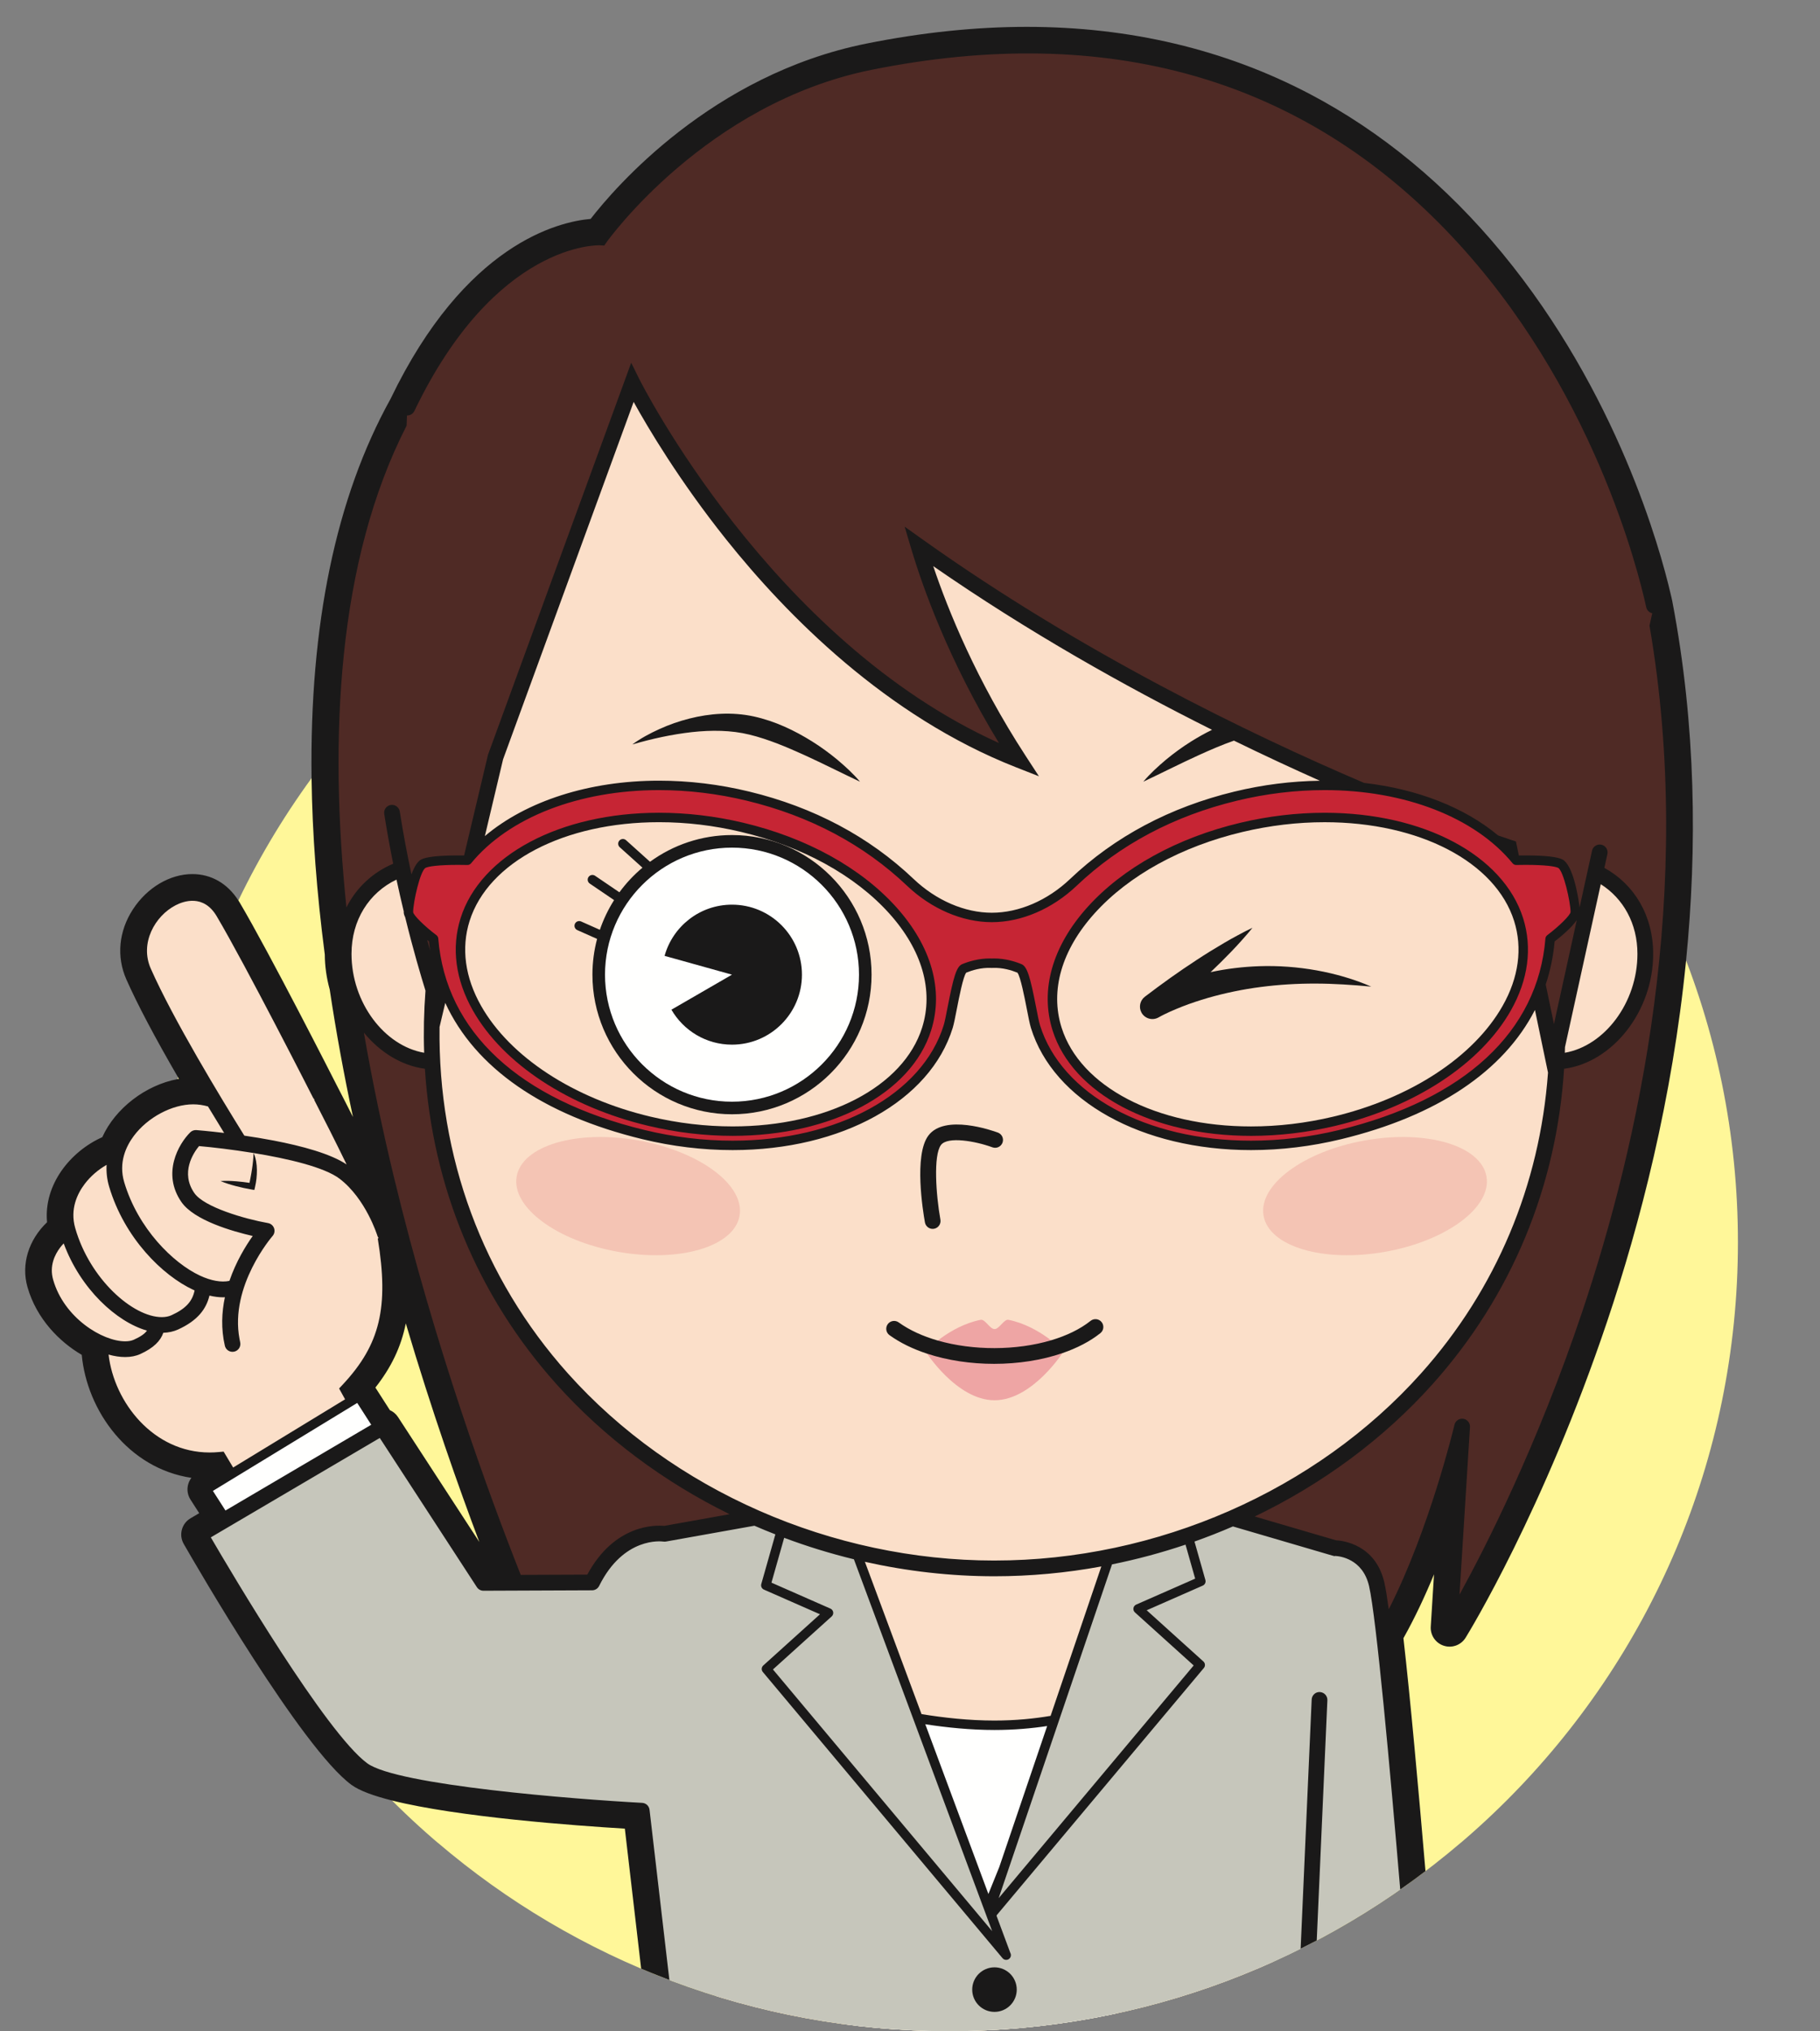
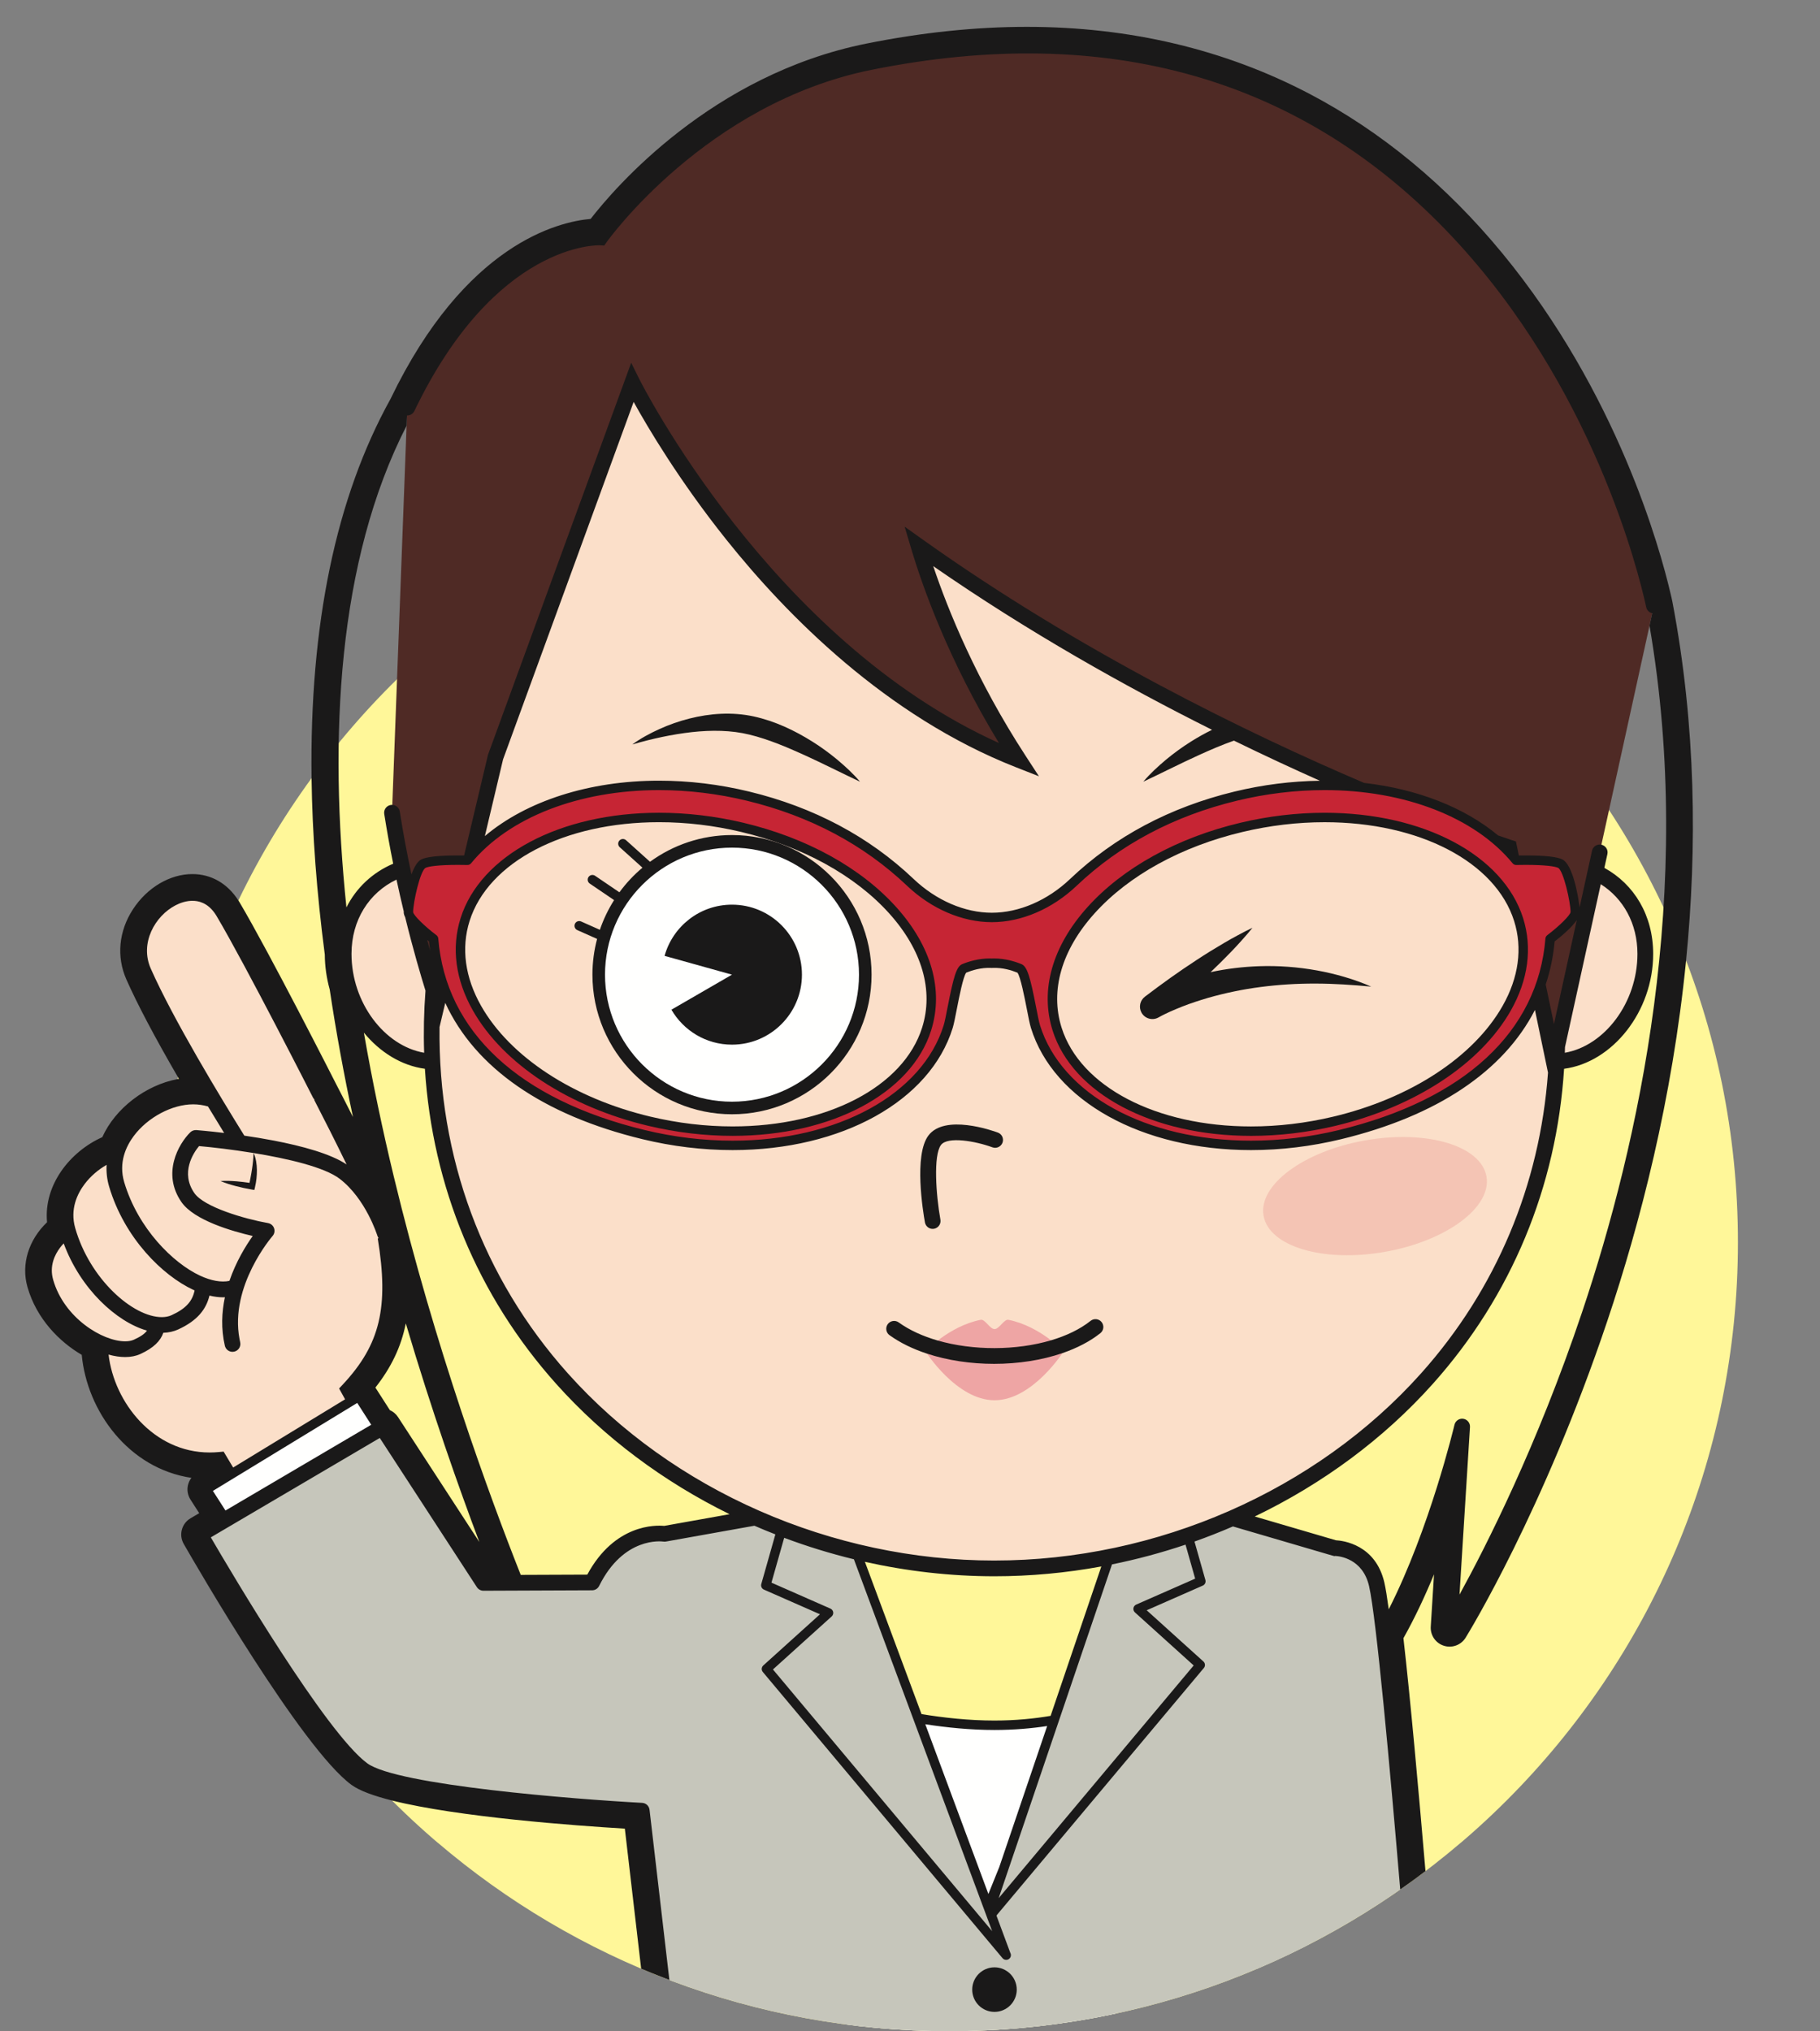
<svg xmlns="http://www.w3.org/2000/svg" version="1.1" viewBox="0 0 579 646">
  <rect x="0" y="0" width="579" height="646" fill="#808080" stroke="none" />
  <defs>
    <clipPath id="a">
      <path d="m578.28 0.093v586h-113.6c-43.804 37.348-100.6 59.903-162.68 59.903-62.079 0-118.88-22.555-162.68-59.903h-139.26v-586h578.22z" />
    </clipPath>
  </defs>
  <g clip-path="url(#a)">
    <path d="m552.89 395.11c0 138.56-112.33 250.89-250.89 250.89-138.57 0-250.89-112.33-250.89-250.89s112.33-250.89 250.89-250.89c138.56 0 250.89 112.32 250.89 250.89" fill="#FFF799" />
-     <path d="m461.15 517.7 4-64s-19 81-49 90-245-23-245-23-115-259-41.587-391.06c29.315-52.732 379.1-28.973 396.6 62.959 31.99 168.1-65.01 325.1-65.01 325.1" fill="#4F2A25" />
    <path d="m408.12 649.24h43.772s-9.928-128.08-13.918-145.37c-2.682-11.594-13.379-11.524-13.379-11.524l-68.989 11.446 52.514 145.45" fill="#C6C6BB" />
-     <path d="m404.72 649.24h-176.8l-1.416-156.28h179.63l-1.416 156.28" fill="#FBDFC9" />
    <path d="m355.21 664.42h-86.046v-123.26s23.43 7.535 47.209 7.535 38.837-7.535 38.837-7.535v123.26" fill="#FFFFFE" />
    <path d="m123.38 464.46-12.438-22.492c12.555-13.471 15.555-26.071 11.496-49.704-1.168-6.783-20.632-44.316-20.632-44.316s-23.829-12.699-49.631 7.119c-23.709 18.203-22.549 44.869-20.256 74.662 1.449 18.758 17.125 36.512 37.886 34.571l13.454 22.492 40.121-22.332" fill="#FBDFC9" />
    <path d="m127.73 465.35-48.482 29.537-13.609-21.207 48.482-29.537 13.609 21.207" fill="#FFFFFE" />
    <path d="m46.893 407.68c2.705 11.075 6.638 16.162-3.297 20.676-7.442 3.385-24.711-5.32-29.09-20.676-3.012-10.558 7.844-19.875 16.578-19.875s13.203 9.209 15.809 19.875" fill="#FBDFC9" />
    <path d="m63.871 391.25c0 14.355 4.717 23.406-8.271 29.312-9.743 4.426-28.352-9.226-34.075-29.312-3.941-13.801 10.254-25.985 21.676-25.985 11.418 0 20.67 11.637 20.67 25.985" fill="#FBDFC9" />
    <path d="m84.775 391.44c-0.445 7.459-0.082 13.74-9.375 17.783-10.933 4.762-31.845-10.929-38.277-32.535-4.422-14.846 11.518-27.978 24.344-27.978 5.424 0 10.41 2.244 14.359 6.002" fill="#FBDFC9" />
    <path d="m101.81 347.95s-21.336-41.993-30.715-57.825c-9.399-15.863-32.832 2.172-25.414 18.942 9.89 22.354 34.468 60.649 34.468 60.649" fill="#FBDFC9" />
    <path d="m73.971 427.43c-4.325-18.757 10.863-35.984 10.863-35.984s-20.195-3.574-25.055-10.578c-6.773-9.774 2.508-18.969 2.508-18.969s36.723 2.914 47.301 11.014c9.113 6.978 12.855 19.349 12.855 19.349" fill="#FBDFC9" />
    <path d="m424.6 492.35-56.356-16.513-54.505 134.95-50.141-132.3-52.184 9.326s-14.256-2.269-23.047 15.463l-34.562 0.139-32.195-49.453-57.951 34.084s36.464 63.601 51.702 74.771c12.253 8.982 88.797 13.057 88.797 13.057l8.552 73.367 100.35 7.693 101.91-7.693 4.814-108.62" fill="#C6C6BB" />
    <path d="m313.72 610.78 68.113-81.256-19.76-17.838 19.957-8.775-7.236-25.508-13.543-6.565-47.531 139.94" fill="#C6C6BB" />
    <path d="m320.08 621.82-76.255-91.017 19.76-17.836-19.957-8.778 7.236-25.506 13.543-6.564 55.673 149.7" fill="#C6C6BB" />
    <path d="m167.57 306.09c0 17.423-13.035 31.542-29.121 31.542s-29.121-16.848-29.121-34.265 13.035-28.814 29.121-28.814 29.121 14.121 29.121 31.537" fill="#FBDFC9" />
    <path d="m465.18 306.09c0 17.423 13.035 31.542 29.121 31.542s29.121-16.848 29.121-34.265-13.035-28.814-29.121-28.814-29.121 14.121-29.121 31.537" fill="#FBDFC9" />
    <path d="m494.31 308.81c-12.941-115.63-79.668-266.4-177.94-266.4-98.26 0-164.99 150.77-177.93 266.4-12.556 112.18 79.668 190 177.93 190 98.271 0 190.5-77.82 177.94-190" fill="#FBDFC9" />
    <path d="m275.27 309.98c0 23.414-18.984 42.401-42.402 42.401-23.414 0-42.398-18.987-42.398-42.401 0-23.418 18.984-42.399 42.398-42.399 23.418 0 42.402 18.981 42.402 42.399" fill="#FFFFFE" />
    <path d="m320.83 419.75c-1.431-0.285-2.912 2.949-4.431 2.949-1.517 0-2.999-3.234-4.429-2.949-10.019 2.004-17.555 10.019-17.555 10.019s9.843 15.563 21.984 15.563c12.143 0 21.985-15.563 21.985-15.563s-7.536-8.015-17.554-10.019" fill="#EEA5A4" />
-     <path d="m235.28 386.66c-1.728 9.795-18.994 14.932-38.582 11.478-19.578-3.455-34.056-14.189-32.328-23.978 1.731-9.795 19-14.932 38.578-11.477 19.586 3.45 34.063 14.186 32.332 23.977" fill="#F4C4B4" />
    <path d="m401.98 386.66c1.731 9.795 18.997 14.932 38.581 11.478 19.583-3.455 34.056-14.189 32.33-23.978-1.731-9.795-19.002-14.932-38.579-11.477-19.585 3.45-34.062 14.186-32.332 23.977" fill="#F4C4B4" />
    <path d="m203.15 301.7 29.715 8.282-23.715 13.718-6-22" fill="#FFFFFE" />
    <path d="m124.71 258.47c5.213 33.266 14.446 60.224 14.446 60.224l18.487-77.916 43.513-119.08s44 89 123 120c-18.295-28.097-27.622-53.625-31.891-67.952 89.891 63.952 187.85 95.799 187.85 95.799l14.189 68.085 31.861-145.03c-11.185-51.426-72.081-208.49-249.38-172.84-54.31 10.919-85.805 55.762-85.805 55.762s-34.41-2.132-61.417 54.124" fill="#4F2A25" />
    <path d="m424.45 356.61c-8.784 2.084-17.684 3.139-26.454 3.139-30.782 0-55.578-13.051-61.704-32.475-3.886-12.316-0.054-25.733 10.791-37.778 11.084-12.31 28.089-21.675 47.88-26.367 8.783-2.082 17.684-3.137 26.455-3.137 30.78 0 55.577 13.049 61.702 32.473 8.129 25.774-18.189 54.549-58.67 64.145zm-129.67-29.336c-6.126 19.424-30.922 32.475-61.704 32.475-8.769 0-17.67-1.055-26.454-3.139-40.48-9.596-66.799-38.371-58.67-64.145 6.125-19.424 30.922-32.473 61.702-32.473 8.771 0 17.672 1.055 26.455 3.137 19.791 4.692 36.796 14.057 47.88 26.367 10.845 12.045 14.677 25.462 10.791 37.778zm201.6-52.596c-2.744-1.428-14.021-1.08-14.021-1.08-12.022-14.664-34.528-23.816-60.94-23.816-9.406 0-18.941 1.152-28.337 3.427-21.266 5.148-38.443 14.903-51.622 27.427-6.82 6.481-16.099 11.148-25.923 11.148-9.823 0-19.101-4.667-25.922-11.148-13.179-12.524-30.356-22.279-51.622-27.427-9.396-2.275-18.931-3.427-28.337-3.427-26.412 0-48.918 9.152-60.94 23.816 0 0-11.277-0.348-14.021 1.08-2.744 1.426-4.775 12.953-4.759 15.439 0.015 2.487 8 8.5 8 8.5 2.5 31.001 26.699 52.522 66.809 62.231 9.394 2.276 18.927 3.428 28.333 3.428 34.038 0 61.602-15.195 68.586-37.81 1.097-3.549 2.963-17.596 5.011-18.444 2.049-0.849 4.909-1.697 8.154-1.697 0.236 0 0.472 0.013 0.708 0.022h1e-3c0.236-9e-3 0.472-0.022 0.708-0.022 3.245 0 6.106 0.848 8.154 1.697 2.048 0.848 3.914 14.895 5.011 18.444 6.984 22.615 34.548 37.81 68.586 37.81 9.406 0 18.939-1.152 28.333-3.428 40.11-9.709 64.31-31.23 66.81-62.231 0 0 7.984-6.013 8-8.5 0.015-2.486-2.016-14.013-4.76-15.439" fill="#C62534" />
  </g>
  <path d="m440.41 503.31c-2.798-12.095-13.142-13.322-15.407-13.445l-25.831-7.568c21.543-10.358 40.975-24.649 56.659-42.186 25.038-27.998 39.384-62.785 41.752-100.2 15.437-2.045 28.341-18.243 28.341-36.544 0-12.199-6.018-22.141-15.526-27.353l0.965-4.39c0.297-1.348-0.556-2.681-1.905-2.977-1.344-0.296-2.683 0.556-2.978 1.905l-3.964 18.048c-0.462-3.945-2.203-13.57-5.442-15.253-1.64-0.854-5.604-1.286-11.78-1.286-0.855 0-1.575 9e-3 -2.099 0.017l-0.929-4.461-1.379-0.448c-0.116-0.038-1.617-0.532-4.296-1.47-10.662-8.896-25.644-14.766-42.625-16.707-36.782-15.698-89.979-41.513-140.25-77.281l-5.92-4.212 2.075 6.963c3.624 12.162 11.903 35.59 27.935 61.85-72.659-32.705-113.98-114.87-114.41-115.72l-2.588-5.228-45.516 124.56-0.05 0.139-7.595 32.011c-0.497-7e-3 -1.131-0.014-1.862-0.014-6.176 0-10.139 0.432-11.779 1.286-1.258 0.653-2.288 2.507-3.107 4.757-1.338-6.27-2.623-13.004-3.721-20.015-0.189-1.201-1.209-2.063-2.376-2.108-0.158-7e-3 -0.319 0-0.481 0.025-1.364 0.214-2.297 1.493-2.083 2.857 0.857 5.467 1.826 10.771 2.846 15.827-6.546 2.784-11.729 7.638-14.874 13.899-5.564-53.775-2.977-109.99 19.141-153.21l0.123-3.243c0.963 0.034 1.903-0.489 2.347-1.413 25.844-53.835 58.678-52.731 59.009-52.711l1.396 0.086 0.803-1.144c0.311-0.44 31.603-44.163 84.253-54.748 75.215-15.123 137.35 2.721 184.66 53.034 44.738 47.568 59.309 106.55 61.775 117.89 0.215 0.984 0.984 1.701 1.908 1.904l-0.867 3.95c14.498 84.131-3.496 164.86-21.434 218.28-14.295 42.574-30.759 74.882-39.01 89.882l3.331-53.289c0.081-1.297-0.844-2.439-2.129-2.629-1.292-0.191-2.501 0.637-2.799 1.901-0.12 0.511-7.898 33.113-20.913 58.689-0.515-3.795-0.987-6.721-1.398-8.504zm-124.04-7c-51.646 0-102.38-22.254-135.72-59.529-27.14-30.348-41.329-68.939-40.819-110.15l1.821-7.677c9.46 20.596 31.032 35.675 62.733 43.348 9.505 2.301 19.157 3.469 28.685 3.469 34.701 0 62.84-15.621 70.02-38.867 0.371-1.201 0.798-3.396 1.294-5.936 0.713-3.662 2.031-10.42 3.002-11.625 1.836-0.744 4.708-1.654 7.892-1.51l0.196 8e-3c0.037 2e-3 0.075 2e-3 0.112 0l0.194-8e-3c3.189-0.144 6.057 0.766 7.893 1.51 0.97 1.205 2.289 7.963 3.003 11.625 0.495 2.54 0.922 4.735 1.293 5.934 7.18 23.248 35.319 38.869 70.02 38.869 9.528 0 19.18-1.168 28.686-3.469 30.533-7.392 51.672-21.652 61.642-41.096l4.153 19.928c-2.595 35.717-16.447 68.885-40.376 95.641-33.336 37.277-84.076 59.533-135.73 59.533zm63.853 5.758-18.761 8.25c-0.466 0.205-0.796 0.631-0.877 1.133-0.081 0.504 0.098 1.012 0.475 1.353l18.687 16.87-62.038 74.007 36.056-106.15c7.933-1.603 15.749-3.705 23.388-6.277l3.07 10.818zm-63.853 45.129c-8.055 0-16.107-0.887-23.205-2.049l-18.013-48.435c13.474 3.009 27.313 4.597 41.218 4.597 11.434 0 22.822-1.068 34-3.119l-16.139 47.516c-5.161 0.875-11.164 1.49-17.861 1.49zm-1.931 55.158-20.075-53.982c6.819 1.051 14.408 1.824 22.006 1.824 6.228 0 11.839-0.508 16.764-1.256l-15.225 44.822-3.47 8.592zm-68.539-71.41 18.687-16.867c0.378-0.342 0.556-0.85 0.475-1.354-0.081-0.502-0.411-0.927-0.877-1.132l-18.76-8.252 4.046-14.26c7.233 2.709 14.643 4.994 22.179 6.826l43.988 118.28-69.738-83.238zm-34.569-45.656c-2.678-0.26-15.776-0.651-24.496 15.496l-21.172 0.084c-9.9-24.984-27.298-72.346-40.406-126.77-3.449-14.312-6.725-29.697-9.496-45.687 5.105 6.224 11.962 10.51 19.413 11.494 2.37 37.42 16.716 72.207 41.755 100.2 15.323 17.133 34.222 31.168 55.171 41.463l-20.769 3.711zm-139.6-4.893-4.001-6.234 45.92-27.977 4.451 6.938-46.37 27.273zm-10.268-129.18c1.604 0 3.176 0.236 4.701 0.671 1.85 3.073 3.591 5.92 5.142 8.434-4.917-0.594-8.375-0.877-8.825-0.912-0.73-0.053-1.441 0.205-1.958 0.715-3.725 3.691-9.105 13.076-2.801 22.17 4.044 5.832 16.189 9.304 22.677 10.793-2.19 3.082-5.305 8.119-7.414 14.279-2.553 0.547-5.807-0.018-9.372-1.676-8.527-3.967-19.706-14.955-24.098-29.711-1.869-6.273 0.619-11.453 3.034-14.691 4.421-5.932 12.199-10.072 18.914-10.072zm7.477-59.818c9.231 15.581 30.425 57.263 30.638 57.683 0.123 0.242 0.289 0.449 0.473 0.631l-0.114 0.115 0.035 0.014c3.142 6.074 6.892 13.505 10.295 20.502-5.073-3.411-14.224-5.881-23.185-7.6-3.211-0.615-6.393-1.135-9.354-1.566-7.555-12.143-22.624-36.985-29.764-53.124-3.577-8.088 1.334-16.765 7.935-20.165 2.526-1.301 8.852-3.564 13.041 3.51zm-35.026 79.068c-0.134 2.318 0.127 4.652 0.809 6.941 4.86 16.324 16.953 28.246 26.782 32.816 0.135 0.063 0.267 0.118 0.401 0.178-0.677 3.332-2.632 5.74-7.345 7.883-0.892 0.406-1.93 0.611-3.085 0.611-9.194 0-22.93-12.115-27.55-28.334-1.717-6.008 0.677-10.922 2.988-13.984 1.878-2.49 4.33-4.586 7-6.111zm-14.815 26.347c0.359-0.474 0.749-0.931 1.165-1.367 5.326 14.479 16.828 24.988 26.491 27.734-0.732 1.045-2.049 1.93-4.198 2.907-0.733 0.332-1.656 0.502-2.744 0.502-7.233 0-19.446-7.453-22.907-19.588-1.246-4.367 0.505-7.949 2.193-10.188zm52.044 64.85-1.569 0.146c-0.958 0.09-1.925 0.135-2.873 0.135-17.899 0-30.391-15.924-32.162-31.139 1.822 0.51 3.603 0.784 5.274 0.784 1.807 0 3.427-0.321 4.813-0.952 4.315-1.96 6.453-4.234 7.325-6.763 1.689-0.057 3.266-0.395 4.68-1.037 6.281-2.856 8.972-6.535 10.002-10.795 1.514 0.363 2.974 0.549 4.365 0.549 0.185 0 0.363-0.018 0.547-0.026-1.018 4.785-1.26 10.028-0.015 15.428 0.267 1.156 1.296 1.939 2.435 1.939 0.185 0 0.375-0.021 0.563-0.064 1.346-0.311 2.185-1.652 1.875-2.998-0.081-0.352-0.143-0.703-0.21-1.053-3.184-16.857 10.373-32.558 10.512-32.717 0.598-0.677 0.783-1.625 0.484-2.478-0.298-0.852-1.033-1.479-1.923-1.637-7.415-1.314-20.334-5.068-23.436-9.539-4.497-6.488-0.32-12.75 1.485-14.949 4.179 0.367 10.585 1.099 17.337 2.201 10.834 1.766 22.559 4.486 27.412 8.201 8.34 6.387 11.948 17.975 11.983 18.088 0.083 0.275 0.218 0.52 0.377 0.738l-0.247 0.18c3.586 21.891 0.734 33.699-11.063 46.357l-1.236 1.327 1.903 3.441-35.61 21.695-3.028-5.062zm55.488-10.971c-0.657-1.01-1.57-1.76-2.599-2.213l-4.608-7.181c5.02-6.395 8.173-12.895 9.672-20.414 8.337 28.117 16.886 52.291 23.397 69.533l-25.862-39.725zm9.282-151.74c0.203 0.162 0.399 0.314 0.583 0.456 0.09 0.986 0.203 1.964 0.338 2.933-0.299-1.079-0.608-2.219-0.921-3.389zm358.45 26.733-2.623-12.588c1.449-4.352 2.401-8.919 2.835-13.689 2.038-1.57 5.388-4.346 7.054-6.792l-7.266 33.069zm3.508 7.336 11.383-51.815c7.188 4.558 11.666 12.522 11.666 22.16 0 15.502-10.443 29.251-23.098 31.45 0.02-0.597 0.034-1.195 0.049-1.795zm-349.2-57.925c0.464 0.02 0.91-0.188 1.206-0.548 11.944-14.569 34.292-23.267 59.78-23.267 9.292 0 18.707 1.138 27.985 3.385 20.006 4.843 37.146 13.946 50.941 27.056 7.73 7.347 17.556 11.561 26.955 11.561 9.4 0 19.226-4.214 26.956-11.561 13.795-13.11 30.935-22.213 50.943-27.056 9.276-2.247 18.691-3.385 27.983-3.385 25.488 0 47.836 8.698 59.78 23.267 0.295 0.36 0.734 0.571 1.206 0.548 0.011 0 1.198-0.036 2.887-0.036 6.321 0 9.515 0.489 10.396 0.948 1.698 0.882 3.971 10.969 3.953 14.075-0.143 1.043-3.603 4.471-7.404 7.335-0.343 0.258-0.558 0.651-0.593 1.077-2.386 29.597-25.708 51.222-65.667 60.895-9.276 2.247-18.689 3.385-27.98 3.385-33.377 0-60.364-14.769-67.152-36.754-0.325-1.047-0.758-3.269-1.217-5.623-1.884-9.66-2.82-13.003-4.653-13.763-1.996-0.826-5.129-1.811-8.729-1.811-0.195 0-0.39 7e-3 -0.585 0.016l-0.124 5e-3 -0.122-5e-3c-0.195-9e-3 -0.391-0.016-0.586-0.016-3.6 0-6.733 0.985-8.728 1.811-1.833 0.76-2.77 4.103-4.654 13.763-0.459 2.354-0.892 4.576-1.217 5.623-6.788 21.985-33.775 36.754-67.152 36.754-9.291 0-18.704-1.138-27.98-3.385-39.959-9.673-63.281-31.298-65.667-60.895-0.035-0.426-0.25-0.819-0.593-1.077-3.801-2.864-7.261-6.292-7.402-7.311-0.02-3.13 2.252-13.217 3.952-14.099 0.881-0.459 4.074-0.948 10.395-0.948 1.688 0 2.876 0.036 2.887 0.036zm177.58-34.762c-15.599-23.955-24.607-46.155-29.361-60.286 30.154 20.893 61.073 38.254 88.695 52.057-2.295 1.121-4.51 2.373-6.65 3.71-2.829 1.774-5.517 3.74-8.074 5.856-2.531 2.151-4.998 4.373-7.143 6.941 6.011-2.837 11.766-5.77 17.589-8.423 3.73-1.697 7.476-3.315 11.249-4.642 9.637 4.705 18.814 8.96 27.341 12.757-9.034 0.117-18.163 1.267-27.164 3.446-20.524 4.968-38.122 14.321-52.302 27.798-7.179 6.821-16.251 10.735-24.89 10.735s-17.71-3.914-24.889-10.735c-14.18-13.477-31.778-22.83-52.301-27.798-9.509-2.302-19.161-3.469-28.691-3.469-22.218 0-42.185 6.465-55.408 17.621l5.789-24.4 41.541-113.68c4.477 8.096 14.506 25.057 29.496 43.817 19.237 24.074 50.842 56.176 92.165 72.392l7.27 2.852-4.262-6.544zm-197.36 51.355c2.559 10.414 4.996 18.656 6.469 23.385-0.506 6.64-0.647 13.229-0.425 19.744-12.662-2.191-23.111-15.945-23.111-31.452 0-10.772 5.592-19.451 14.312-23.622 0.76 3.537 1.538 6.921 2.308 10.119-6e-3 0.104-8e-3 0.197-8e-3 0.263 2e-3 0.476 0.173 1.005 0.455 1.563zm402.57-102.88c-3.321-14.253-16.946-63.882-53.583-108.33-17.796-21.588-38.382-38.607-61.189-50.584-26.984-14.171-57.269-21.356-90.013-21.356-16.301 0-33.483 1.792-51.069 5.328-49.252 9.902-80.074 45.907-87.71 55.754-10.261 0.895-39.915 7.912-63.661 57.257-17.372 31.334-25.762 71.773-25.119 120.64 0.232 17.609 1.626 36.303 4.211 56.074 0.021 3.695 0.547 7.43 1.564 11.107 2.051 13.683 4.572 27.275 7.4 40.553-2.122-4.204-3.965-7.78-5.131-10.03-0.875-1.72-21.532-42.347-30.902-58.164-0.138-0.233-0.283-0.453-0.427-0.677-3.47-5.415-8.636-8.393-14.637-8.393-7.158 0-14.403 4.299-18.91 11.22-4.519 6.942-5.281 15.062-2.09 22.277 3.48 7.863 8.999 18.313 16.435 31.126 0.097 0.166 0.189 0.328 0.286 0.494-0.138 0.024-0.274 0.059-0.411 0.084-10.137 1.895-19.837 9.287-23.964 18.471-10.223 4.562-18.701 15.17-17.57 27.054-5.873 5.61-8.304 13.354-6.234 20.61 2.917 10.228 10.337 17.529 17.266 21.566 1.684 17.887 14.847 36.125 34.889 39.119-0.523 0.678-0.9 1.467-1.095 2.317-0.363 1.574-0.075 3.228 0.797 4.588l2.781 4.334-2.761 1.623c-2.834 1.668-3.799 5.304-2.163 8.156 3.797 6.623 37.553 65.039 53.36 76.625 2.545 1.867 7.113 3.519 12.907 4.977 21.052 5.292 58.339 7.996 74.061 8.945l5.191 44.531c1.228 0.524 2.465 1.029 3.703 1.533 1.749 0.711 3.507 1.403 5.275 2.074l-6.309-54.13c-0.142-1.211-1.134-2.143-2.351-2.207-21.084-1.123-77.894-5.571-87.452-12.579-13.093-9.597-43.283-60.716-49.772-71.857l53.751-31.615 30.892 47.451c0.461 0.709 1.249 1.137 2.095 1.137h0.01l34.562-0.139c0.946-4e-3 1.81-0.543 2.231-1.391 7.805-15.744 19.917-14.171 20.414-14.103 0.275 0.043 0.558 0.041 0.832-8e-3l28.15-5.031c2.201 0.961 4.426 1.871 6.664 2.748l-4.477 15.785c-0.205 0.719 0.154 1.481 0.839 1.781l17.835 7.844-18.039 16.283c-0.599 0.541-0.663 1.459-0.144 2.076l76.255 91.018c0.293 0.352 0.718 0.537 1.15 0.537 6e-3 0 0.013 2e-3 0.019 0 0.829 0 1.5-0.672 1.5-1.5 0-0.267-0.071-0.521-0.195-0.738l-4.378-11.774 0.108-0.265 65.842-78.549c0.519-0.619 0.456-1.535-0.144-2.076l-18.039-16.285 17.835-7.842c0.685-0.303 1.044-1.063 0.84-1.783l-3.469-12.229c4.133-1.465 8.21-3.068 12.224-4.807l31.667 9.28c0.151 0.045 0.303 0.07 0.455 0.086l-9e-3 0.091 0.432-0.072c1.273 0.059 8.732 0.781 10.768 9.582 2.306 9.992 6.69 58.338 9.913 96.498 1.593-1.111 3.174-2.242 4.739-3.39 1.106-0.811 2.204-1.629 3.295-2.457-2.203-25.85-4.854-55.243-7.014-74.078 3.615-6.418 6.868-13.387 9.733-20.311l-1.039 16.623c-0.172 2.746 1.547 5.258 4.17 6.092 2.628 0.838 5.477-0.223 6.923-2.565 1.005-1.625 24.845-40.529 45.084-100.75 10.333-30.748 20.676-70.412 25.049-114.6 3.543-35.805 3.171-74.579-4.334-114.02-0.158-0.83-0.354-1.702-0.598-2.665" fill="#1A1919" />
-   <path d="m422.28 540.74c0.06-1.332-0.938-2.457-2.25-2.588-0.046-4e-3 -0.09-0.017-0.136-0.019-1.371-0.08-2.548 1.005-2.608 2.386l-3.513 79.248c1.718-0.857 3.425-1.732 5.121-2.627l3.386-76.4" fill="#1A1919" />
  <path d="m323.46 632.77c0-3.914-3.172-7.084-7.084-7.084s-7.084 3.17-7.084 7.084c0 3.912 3.172 7.084 7.084 7.084s7.084-3.172 7.084-7.084" fill="#1A1919" />
  <path d="m80.15 371.97c-0.15 0.86-0.262 1.721-0.447 2.573-0.101 0.549-0.212 1.103-0.326 1.648-1.357-0.203-2.719-0.375-4.092-0.484-1.691-0.137-3.394-0.211-5.129-0.094 1.599 0.684 3.23 1.178 4.871 1.607 1.642 0.43 3.296 0.788 4.962 1.077l0.921 0.16 0.215-0.906c0.221-0.928 0.361-1.813 0.469-2.727 0.077-0.914 0.16-1.826 0.133-2.746-8e-3 -0.92-0.093-1.84-0.247-2.748-0.179-0.904-0.411-1.811-0.824-2.631-0.032 0.92-0.071 1.795-0.174 2.672-0.082 0.875-0.207 1.738-0.332 2.599" fill="#1A1919" />
  <path d="m232.87 269.58c22.278 0 40.402 18.123 40.402 40.399s-18.124 40.401-40.402 40.401c-22.275 0-40.398-18.125-40.398-40.401s18.123-40.399 40.398-40.399zm-49.217 26.227 6.301 2.801c-0.963 3.631-1.482 7.441-1.482 11.371 0 24.483 19.917 44.401 44.398 44.401 24.484 0 44.402-19.918 44.402-44.401 0-24.482-19.918-44.399-44.402-44.399-9.74 0-18.752 3.16-26.08 8.499l-7.623-6.86c-0.615-0.553-1.563-0.506-2.119 0.111-0.554 0.617-0.504 1.565 0.111 2.119l7.229 6.505c-2.749 2.305-5.213 4.936-7.337 7.833l-7.744-5.26c-0.682-0.463-1.618-0.287-2.084 0.398-0.465 0.686-0.287 1.618 0.398 2.084l7.741 5.258c-1.862 2.935-3.387 6.102-4.526 9.448l-5.964-2.65c-0.761-0.338-1.643 5e-3 -1.98 0.761-0.336 0.757 5e-3 1.644 0.761 1.981" fill="#1A1919" />
  <path d="m213.6 321.12c3.852 6.644 11.035 11.119 19.264 11.119 12.293 0 22.258-9.973 22.258-22.264s-9.965-22.258-22.258-22.258c-10.221 0-18.829 6.895-21.44 16.285l21.44 5.976-19.264 11.142" fill="#1A1919" />
  <path d="m296.71 390.83c0.146 0 0.295-0.014 0.444-0.039 1.359-0.244 2.263-1.545 2.02-2.903-1.409-7.865-2.289-20.425 0.17-23.73 2.107-2.832 11.018-1.238 16.378 0.732 1.295 0.475 2.731-0.187 3.21-1.482 0.476-1.295-0.186-2.733-1.481-3.209-1.72-0.635-16.938-5.994-22.119 0.974-4.628 6.219-1.711 24.081-1.08 27.598 0.218 1.209 1.27 2.059 2.458 2.059" fill="#1A1919" />
  <path d="m346.95 420.08c-3.377 2.689-7.72 4.748-12.576 6.187-11.052 3.278-24.788 3.319-36.054 0.073-4.692-1.354-8.958-3.27-12.415-5.764-1.118-0.809-2.682-0.555-3.49 0.564-0.808 1.12-0.555 2.682 0.564 3.491 3.411 2.459 7.479 4.412 11.924 5.875 6.569 2.162 13.969 3.248 21.353 3.248 7.589 0 15.143-1.149 21.745-3.414 4.588-1.575 8.719-3.686 12.062-6.348 1.082-0.859 1.259-2.432 0.4-3.512-0.86-1.082-2.433-1.259-3.513-0.4" fill="#1A1919" />
  <path d="m266.45 241.67c-2.556-2.116-5.245-4.082-8.073-5.856-5.652-3.531-11.816-6.474-18.622-7.968-6.891-1.491-13.952-0.963-20.47 0.693-3.272 0.827-6.445 1.942-9.48 3.321-3.033 1.375-5.975 2.947-8.65 4.908 6.326-1.846 12.639-3.209 18.92-3.924 6.274-0.685 12.517-0.643 18.366 0.797 5.918 1.447 11.76 3.908 17.564 6.547 5.822 2.653 11.578 5.586 17.589 8.423-2.146-2.568-4.613-4.79-7.144-6.941" fill="#1A1919" />
  <path d="m348.2 290.5c10.883-12.088 27.613-21.29 47.111-25.911 8.667-2.055 17.452-3.097 26.109-3.097 30.123 0 54.345 12.628 60.271 31.424 2.725 8.637 1.456 17.974-3.669 27.002-9.219 16.243-29.375 29.415-53.916 35.233-8.667 2.055-17.451 3.098-26.108 3.098-30.123 0-54.346-12.629-60.273-31.426-3.72-11.789 0-24.689 10.475-36.323zm49.798 70.749c8.89 0 17.907-1.07 26.8-3.178 25.338-6.008 46.21-19.717 55.834-36.672 5.546-9.772 6.902-19.933 3.921-29.385-6.323-20.05-31.694-33.522-63.133-33.522-8.891 0-17.907 1.07-26.801 3.177-20.085 4.762-37.361 14.287-48.648 26.823-11.215 12.457-15.159 26.39-11.108 39.233 6.324 20.051 31.696 33.524 63.135 33.524" fill="#1A1919" />
  <path d="m149.39 292.91c5.926-18.796 30.148-31.424 60.271-31.424 8.657 0 17.442 1.042 26.11 3.097 19.497 4.621 36.227 13.823 47.11 25.911 10.476 11.634 14.195 24.534 10.476 36.323-5.928 18.797-30.151 31.426-60.274 31.426-8.657 0-17.441-1.043-26.108-3.098-24.541-5.818-44.697-18.99-53.916-35.233-5.124-9.028-6.394-18.365-3.669-27.002zm1.059 28.483c9.624 16.955 30.496 30.664 55.834 36.672 8.893 2.108 17.91 3.178 26.8 3.178 31.44 0 56.811-13.473 63.135-33.524 4.052-12.843 0.107-26.776-11.107-39.233-11.288-12.536-28.564-22.061-48.649-26.823-8.894-2.107-17.91-3.177-26.801-3.177-31.439 0-56.81 13.472-63.133 33.522-2.981 9.452-1.625 19.613 3.921 29.385" fill="#1A1919" />
  <path d="m368.51 323.61 0.209-0.113 0.791-0.434 0.906-0.461c0.614-0.304 1.244-0.599 1.881-0.885 1.277-0.566 2.579-1.107 3.893-1.627 2.635-1.027 5.341-1.91 8.076-2.717 5.482-1.568 11.107-2.74 16.824-3.477 5.717-0.739 11.518-1.101 17.377-1.083 5.863 4e-3 11.765 0.41 17.766 0.963-5.532-2.399-11.387-4.077-17.38-5.162-5.996-1.071-12.141-1.537-18.293-1.326-5.168 0.181-10.342 0.796-15.433 1.895 2.21-2.093 4.377-4.239 6.5-6.442 1.182-1.225 2.347-2.472 3.481-3.757 1.147-1.271 2.273-2.566 3.354-3.919-1.57 0.733-3.093 1.525-4.596 2.342-1.515 0.802-3 1.642-4.468 2.505-2.937 1.721-5.828 3.502-8.656 5.363-2.841 1.843-5.623 3.763-8.383 5.711-2.747 1.963-5.463 3.965-8.145 6.011-1.53 1.165-2.022 3.304-1.072 5.043 1.049 1.916 3.452 2.619 5.368 1.57" fill="#1A1919" />
</svg>